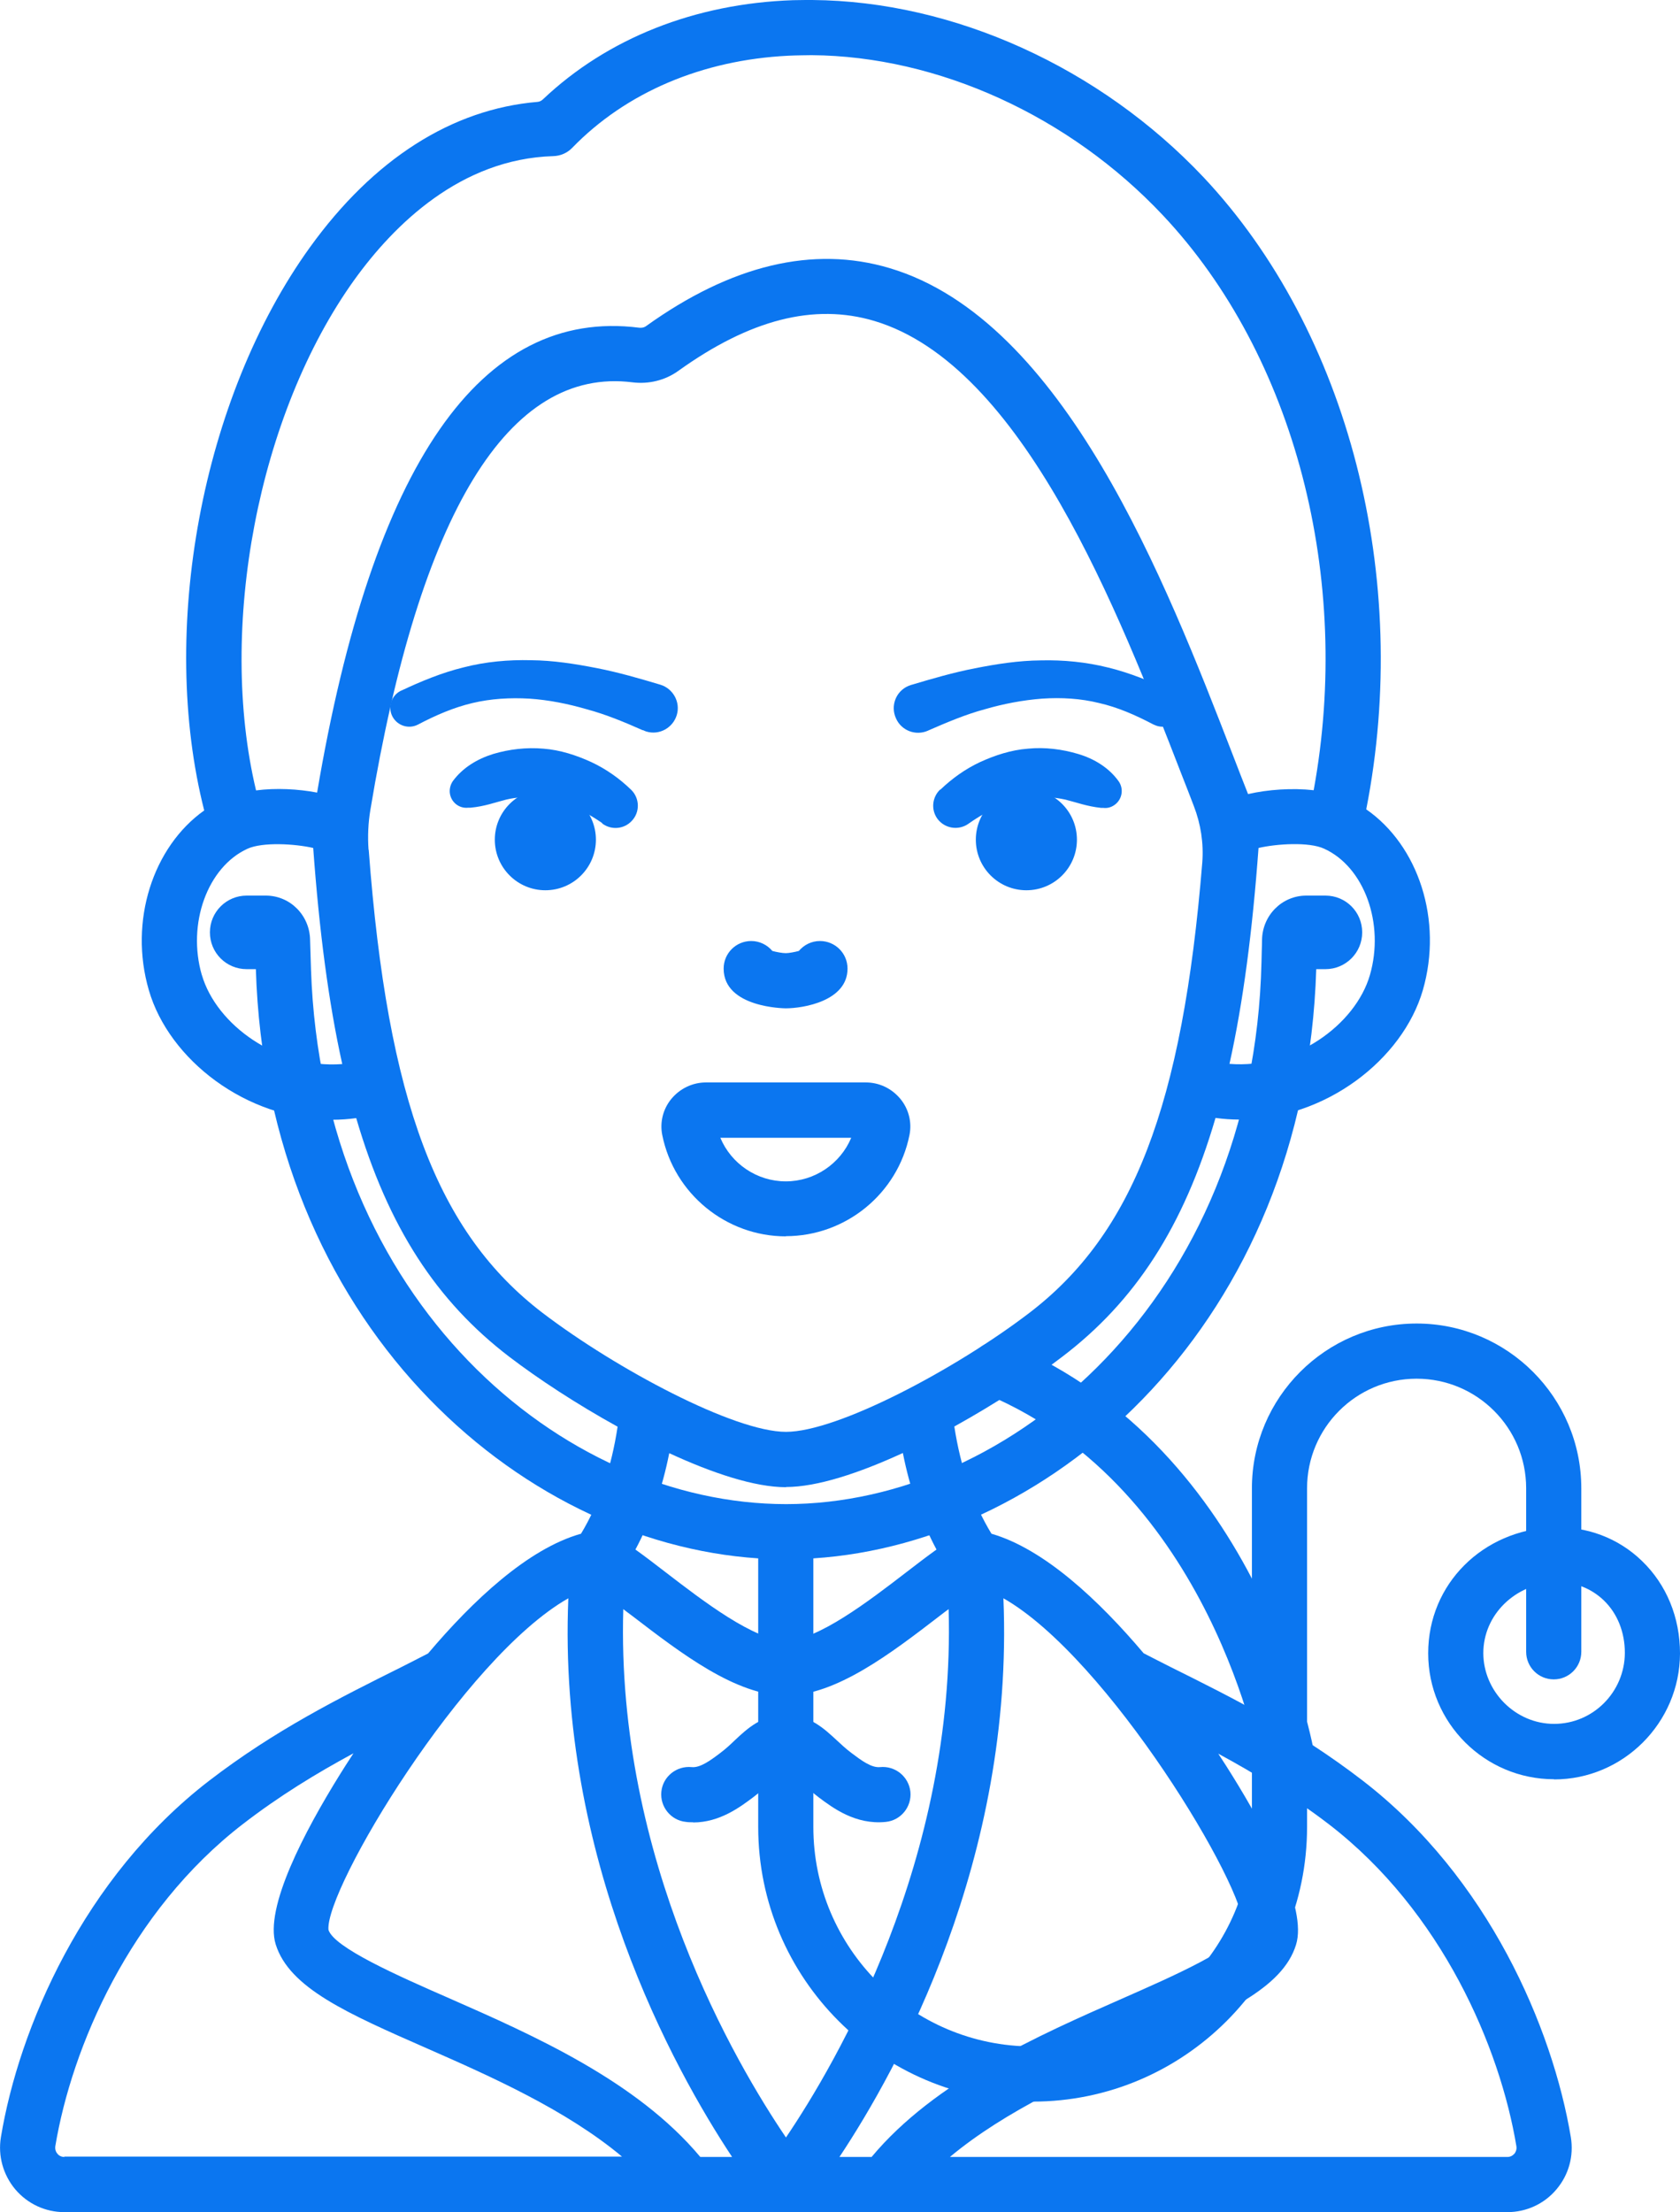
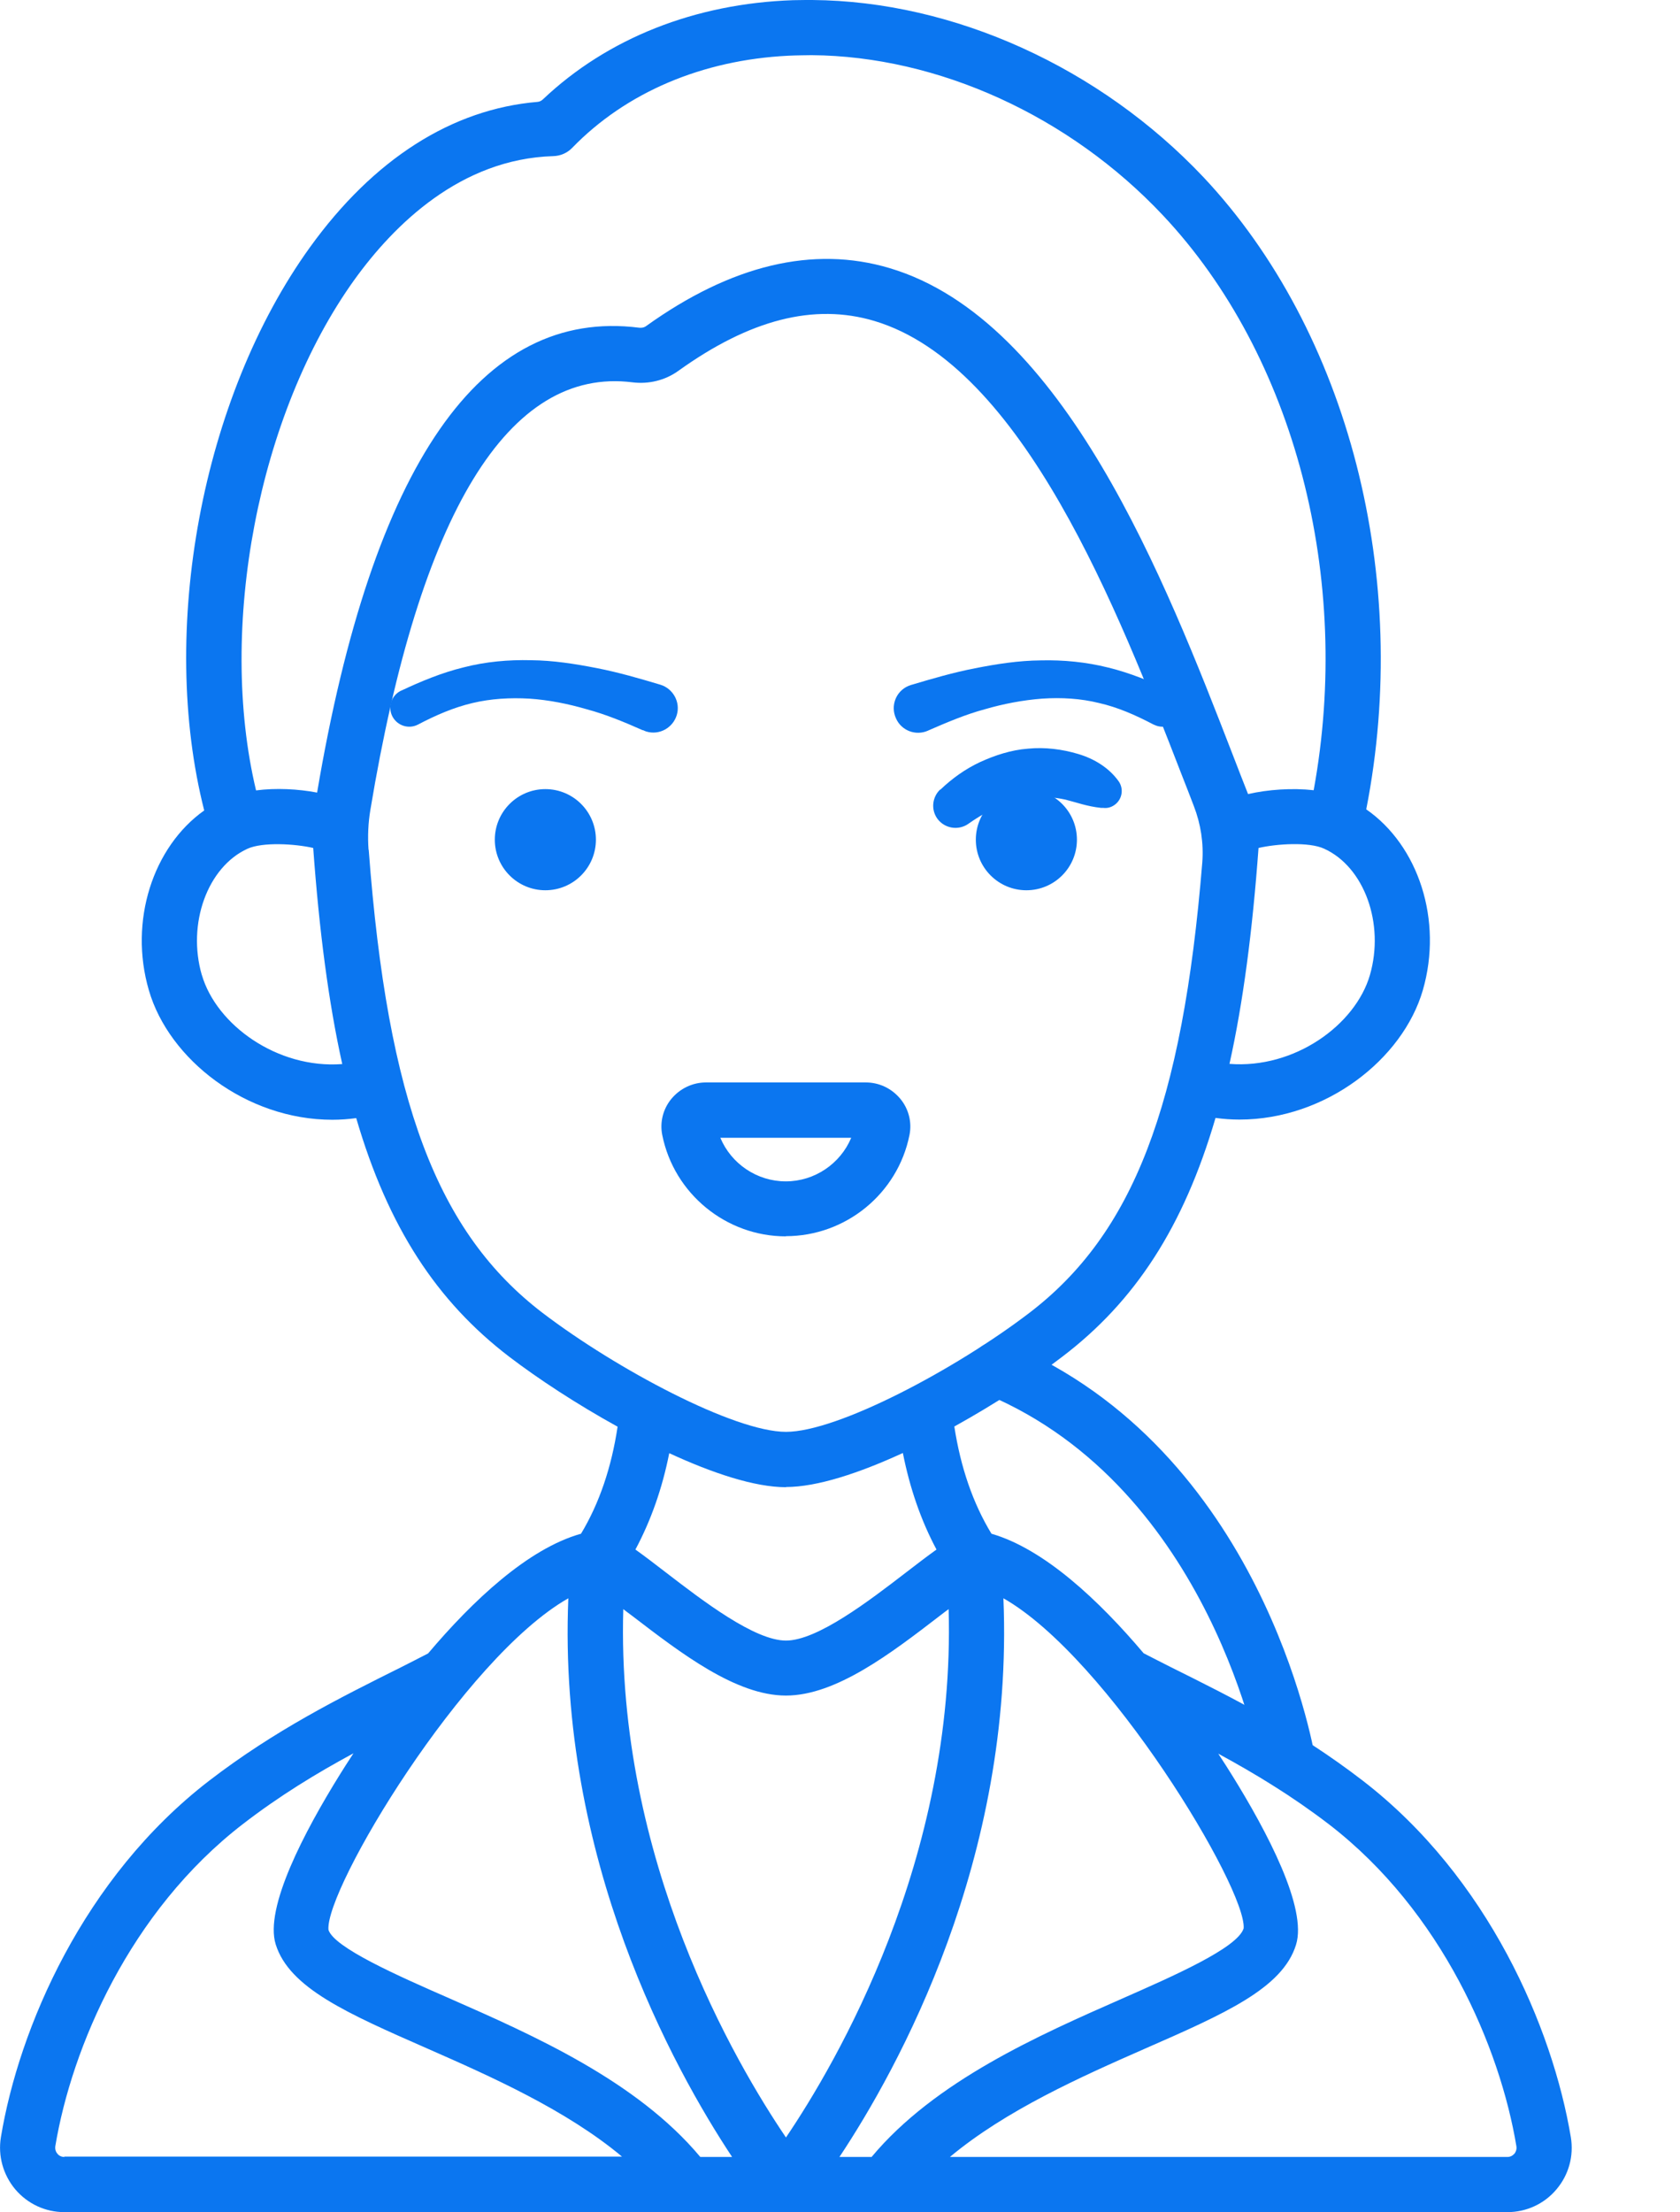
<svg xmlns="http://www.w3.org/2000/svg" id="Layer_2" viewBox="0 0 91.4 120.29">
  <defs>
    <style>.cls-1{fill:#0b76f0;}</style>
  </defs>
  <g id="Outline">
    <path class="cls-1" d="M58.59,45.66c0,1.52-1.23,2.75-2.75,2.75s-2.75-1.23-2.75-2.75,1.23-2.75,2.75-2.75c1.52,0,2.75,1.23,2.75,2.75Z" />
    <path class="cls-1" d="M51.16,42.94c.64-.61,1.35-1.12,2.16-1.5.81-.37,1.69-.66,2.61-.73.92-.09,1.86.03,2.73.29.87.26,1.66.74,2.19,1.47.3.41.21.99-.2,1.29-.19.14-.41.2-.63.17h-.12c-.76-.08-1.34-.3-1.94-.45-.6-.13-1.19-.17-1.79-.11-.59.07-1.2.21-1.77.46-.58.24-1.15.57-1.68.94l-.04.03c-.55.38-1.3.25-1.69-.29-.35-.5-.27-1.16.15-1.57Z" />
    <path class="cls-1" d="M49.59,37.24c1.14-.34,2.27-.67,3.45-.9,1.17-.23,2.36-.42,3.59-.43,1.22-.03,2.46.09,3.66.39,1.2.29,2.34.77,3.38,1.25h0c.52.24.74.85.5,1.37-.24.52-.85.74-1.36.5-.01,0-.03-.02-.05-.02-.99-.52-1.95-.94-2.96-1.17-1.01-.25-2.05-.31-3.1-.24-1.05.08-2.1.28-3.13.58-1.04.28-2.05.71-3.04,1.14l-.04.02c-.67.3-1.46,0-1.75-.68-.3-.67,0-1.46.68-1.75.05-.02.11-.04.16-.06Z" />
    <circle class="cls-1" cx="29.67" cy="45.66" r="2.75" />
-     <path class="cls-1" d="M32.78,44.77c-.53-.37-1.1-.69-1.68-.94-.58-.26-1.18-.39-1.77-.46-.6-.06-1.19-.03-1.79.11-.6.15-1.17.37-1.94.44h-.12c-.51.06-.96-.31-1.01-.82-.02-.23.05-.46.17-.63.53-.72,1.32-1.2,2.19-1.47.87-.26,1.81-.37,2.73-.29.92.07,1.8.36,2.61.73.81.38,1.53.89,2.16,1.5.48.46.5,1.23.03,1.71-.42.44-1.09.49-1.57.15l-.04-.03Z" />
    <path class="cls-1" d="M34.97,39.71c-.99-.44-2-.86-3.04-1.14-1.03-.3-2.08-.51-3.13-.58-1.05-.06-2.09,0-3.1.24-1.01.24-1.97.65-2.96,1.17-.5.26-1.12.07-1.39-.44-.26-.5-.07-1.12.44-1.39.01,0,.03-.01.04-.02h.01c1.04-.49,2.19-.97,3.38-1.26,1.2-.31,2.44-.42,3.66-.39,1.22.01,2.41.2,3.59.43,1.18.23,2.31.56,3.45.9.7.21,1.11.95.9,1.65s-.95,1.11-1.65.9c-.05-.02-.1-.03-.15-.06l-.04-.02Z" />
-     <path class="cls-1" d="M44.61,51.17c-.46,0-.87.21-1.15.54-.22.06-.54.12-.71.12-.19,0-.51-.06-.73-.12-.28-.33-.69-.54-1.15-.54-.83,0-1.5.67-1.5,1.5,0,2.14,3.34,2.16,3.38,2.16.94,0,3.36-.39,3.36-2.16,0-.83-.67-1.5-1.5-1.5Z" />
    <path class="cls-1" d="M42.76,67.23c-3.26,0-6.09-2.32-6.73-5.51-.14-.69.04-1.41.49-1.96.47-.57,1.16-.9,1.89-.9h8.69c.74,0,1.42.33,1.89.9.45.55.63,1.27.49,1.96-.64,3.19-3.47,5.5-6.73,5.5ZM39.19,61.87c.59,1.41,1.99,2.37,3.56,2.37s2.97-.96,3.56-2.37h-7.13ZM47.1,61.87h0,0Z" />
    <path class="cls-1" d="M70.07,97.32c-.72,0-1.35-.52-1.48-1.25-.03-.15-2.69-15.11-14.91-20.25-.76-.32-1.12-1.2-.8-1.96.32-.76,1.2-1.12,1.96-.8,13.77,5.79,16.59,21.84,16.71,22.52.14.82-.41,1.59-1.23,1.73-.08.01-.17.02-.25.02Z" />
-     <path class="cls-1" d="M37.71,99.09c-.13,0-.26,0-.39-.02-.82-.08-1.42-.82-1.34-1.64.08-.82.82-1.42,1.65-1.34.46.05,1.03-.37,1.52-.74.35-.26.61-.51.84-.73.66-.62,1.48-1.38,2.76-1.38s2.1.77,2.76,1.38c.24.22.5.47.81.7.53.4,1.09.82,1.56.77.83-.08,1.56.52,1.65,1.34.08.82-.52,1.56-1.34,1.64-1.65.17-2.89-.77-3.64-1.33-.46-.35-.79-.66-1.09-.93-.23-.22-.58-.55-.7-.58-.13.03-.49.36-.72.58-.29.28-.63.59-1.05.91-.72.54-1.83,1.38-3.28,1.38Z" />
    <path class="cls-1" d="M85.46,116.21c-.99-5.92-4.48-14.12-11.33-19.39-3.57-2.75-7.06-4.49-10.44-6.17-.5-.25-.98-.5-1.47-.75-2.41-2.85-5.4-5.67-8.28-6.5-1.01-1.66-1.68-3.62-2.02-5.83,2.22-1.23,4.33-2.61,5.88-3.8,3.94-3,6.59-7.03,8.33-12.98.44.06.87.09,1.3.09,4.69,0,8.89-3.28,9.98-7.04,1.1-3.8-.24-7.86-3.08-9.83,2.47-12.57-.94-25.96-8.86-34.38C59.84,3.67,51.89.06,44.19,0c-.07,0-.76,0-1.04.01-5.33.18-10.11,2.07-13.62,5.4-.08.07-.17.12-.28.13-4.66.39-8.93,3.11-12.39,7.91-5.9,8.19-8.23,20.86-5.75,30.62-2.79,1.98-4.11,6.02-3.01,9.78,1.09,3.76,5.29,7.04,9.98,7.04.43,0,.86-.03,1.3-.09,1.74,5.95,4.39,9.97,8.33,12.98,1.56,1.19,3.66,2.57,5.89,3.8-.33,2.2-.99,4.16-1.99,5.82-2.89.81-5.9,3.65-8.32,6.51-.49.25-.97.5-1.47.75-3.37,1.68-6.86,3.42-10.44,6.17C4.53,102.1,1.03,110.3.05,116.21c-.17,1.02.12,2.05.78,2.84.67.79,1.64,1.24,2.67,1.24h78.51c1.03,0,2.01-.45,2.67-1.24.67-.79.95-1.82.78-2.84ZM74.53,53.02c-.79,2.72-4.11,5.11-7.64,4.83.74-3.33,1.25-7.22,1.58-11.74,1-.23,2.75-.34,3.57.04,2.18.99,3.3,4.07,2.49,6.87ZM10.98,53.02c-.81-2.79.31-5.88,2.49-6.87.82-.37,2.57-.27,3.57-.04.33,4.53.84,8.42,1.58,11.75-3.53.27-6.85-2.13-7.64-4.85ZM17.26,43.1c-1.05-.2-2.25-.26-3.33-.12-2.1-8.81.1-20.47,5.36-27.78,2.15-2.98,5.77-6.56,10.81-6.71.39-.01.76-.17,1.03-.45,2.93-3.02,7.08-4.78,11.76-5.01.36-.02,1.2-.03,1.26-.03,6.89.05,14.04,3.31,19.12,8.71,7.18,7.63,10.31,19.75,8.2,31.26-1.17-.13-2.48-.04-3.57.21-.27-.68-.54-1.38-.83-2.13-3.65-9.42-9.17-23.64-18.67-26.47-4.16-1.24-8.62-.17-13.26,3.16-.13.09-.28.09-.37.08h0c-8.6-1.09-14.5,7.42-17.52,25.29ZM20.05,46.2c-.05-.72-.02-1.45.1-2.16,2.68-16.14,7.51-24.1,14.26-23.25.89.11,1.78-.11,2.49-.62,3.9-2.8,7.39-3.69,10.66-2.72,8.09,2.41,13.29,15.81,16.73,24.68.23.58.45,1.15.66,1.7.38.98.54,2.03.46,3.07-1.08,13.24-3.77,20.19-9.42,24.5-4.01,3.06-10.42,6.46-13.23,6.46s-9.22-3.41-13.23-6.46c-5.74-4.38-8.44-11.5-9.47-25.19ZM42.76,80.86c1.7,0,3.99-.76,6.36-1.85.38,1.92.99,3.68,1.83,5.25-.53.38-1.08.8-1.65,1.24-2.04,1.57-4.84,3.71-6.54,3.71s-4.5-2.14-6.54-3.71c-.57-.44-1.12-.86-1.65-1.24.84-1.57,1.46-3.32,1.84-5.24,2.36,1.09,4.65,1.85,6.35,1.85ZM3.5,117.29c-.2,0-.33-.11-.38-.18-.06-.07-.14-.21-.11-.41.89-5.35,4.04-12.76,10.2-17.51,2.01-1.55,4.02-2.77,6.02-3.85-.32.49-.57.88-.73,1.14-1.94,3.12-4.12,7.26-3.5,9.25.74,2.37,3.89,3.75,8.24,5.66,3.46,1.52,7.56,3.34,10.6,5.88H3.5ZM38.1,117.29c-3.46-4.14-9.09-6.62-13.66-8.63-2.79-1.22-6.26-2.75-6.57-3.72-.19-2.22,7.34-14.79,13.05-18.03-.59,14.17,5.73,25.58,8.91,30.38h-1.73ZM33.91,87.5c.16.12.32.25.49.37,2.65,2.03,5.64,4.33,8.36,4.33s5.72-2.3,8.36-4.33c.16-.13.33-.25.49-.37.39,13.62-6.13,24.71-8.85,28.73-2.72-4.01-9.25-15.08-8.85-28.73ZM47.41,117.29h-1.74c3.18-4.79,9.51-16.19,8.92-30.38,5.7,3.24,13.24,15.8,13.07,17.95-.33,1.06-3.8,2.58-6.59,3.81-4.57,2.01-10.21,4.49-13.66,8.63ZM82.39,117.11c-.06.07-.18.18-.38.18h-30.33c3.04-2.54,7.13-4.36,10.59-5.88,4.36-1.91,7.51-3.29,8.24-5.66.62-1.99-1.56-6.13-3.5-9.25-.16-.26-.41-.65-.73-1.14,1.99,1.08,4.01,2.3,6.02,3.84,6.16,4.74,9.31,12.15,10.2,17.51.03.2-.06.34-.11.41Z" />
-     <path class="cls-1" d="M84.55,96.75c-3.78,0-6.85-3.07-6.85-6.85s2.98-6.7,6.79-6.85c1.83-.06,3.55.58,4.84,1.83,1.34,1.29,2.07,3.08,2.07,5.03h0c-.01,3.77-3.09,6.85-6.85,6.85ZM84.76,86.04c-.05,0-.1,0-.15,0-2.19.08-3.91,1.78-3.91,3.85s1.73,3.85,3.85,3.85,3.84-1.73,3.85-3.86c0-1.12-.4-2.14-1.15-2.86-.67-.64-1.55-.99-2.49-.99ZM89.9,89.9h0,0Z" />
-     <path class="cls-1" d="M77.07,71.97c-4.94,0-8.96,4.02-8.96,8.96v18.42c0,6.58-5.35,11.93-11.93,11.93s-11.93-5.35-11.93-11.93v-14.61c13.16-.85,26.77-12.9,27.36-32.04h.5c1.1,0,2-.89,2-2s-.89-2-2-2h-1.04c-1.33,0-2.39,1.08-2.41,2.41,0,.31-.03.93-.03,1.23-.43,18.22-13.62,29.45-25.86,29.45s-25.25-11.08-25.85-29.07c-.01-.43-.04-1.21-.05-1.61-.02-1.33-1.08-2.41-2.41-2.41h-1.04c-1.1,0-2,.89-2,2s.89,2,2,2h.5c.58,19.12,14.18,31.17,27.33,32.04v14.61c0,8.23,6.7,14.93,14.93,14.93s14.93-6.7,14.93-14.93v-18.42c0-3.29,2.67-5.96,5.96-5.96s5.96,2.67,5.96,5.96v8.89c0,.83.67,1.5,1.5,1.5s1.5-.67,1.5-1.5v-8.89c0-4.94-4.02-8.96-8.96-8.96Z" />
  </g>
</svg>